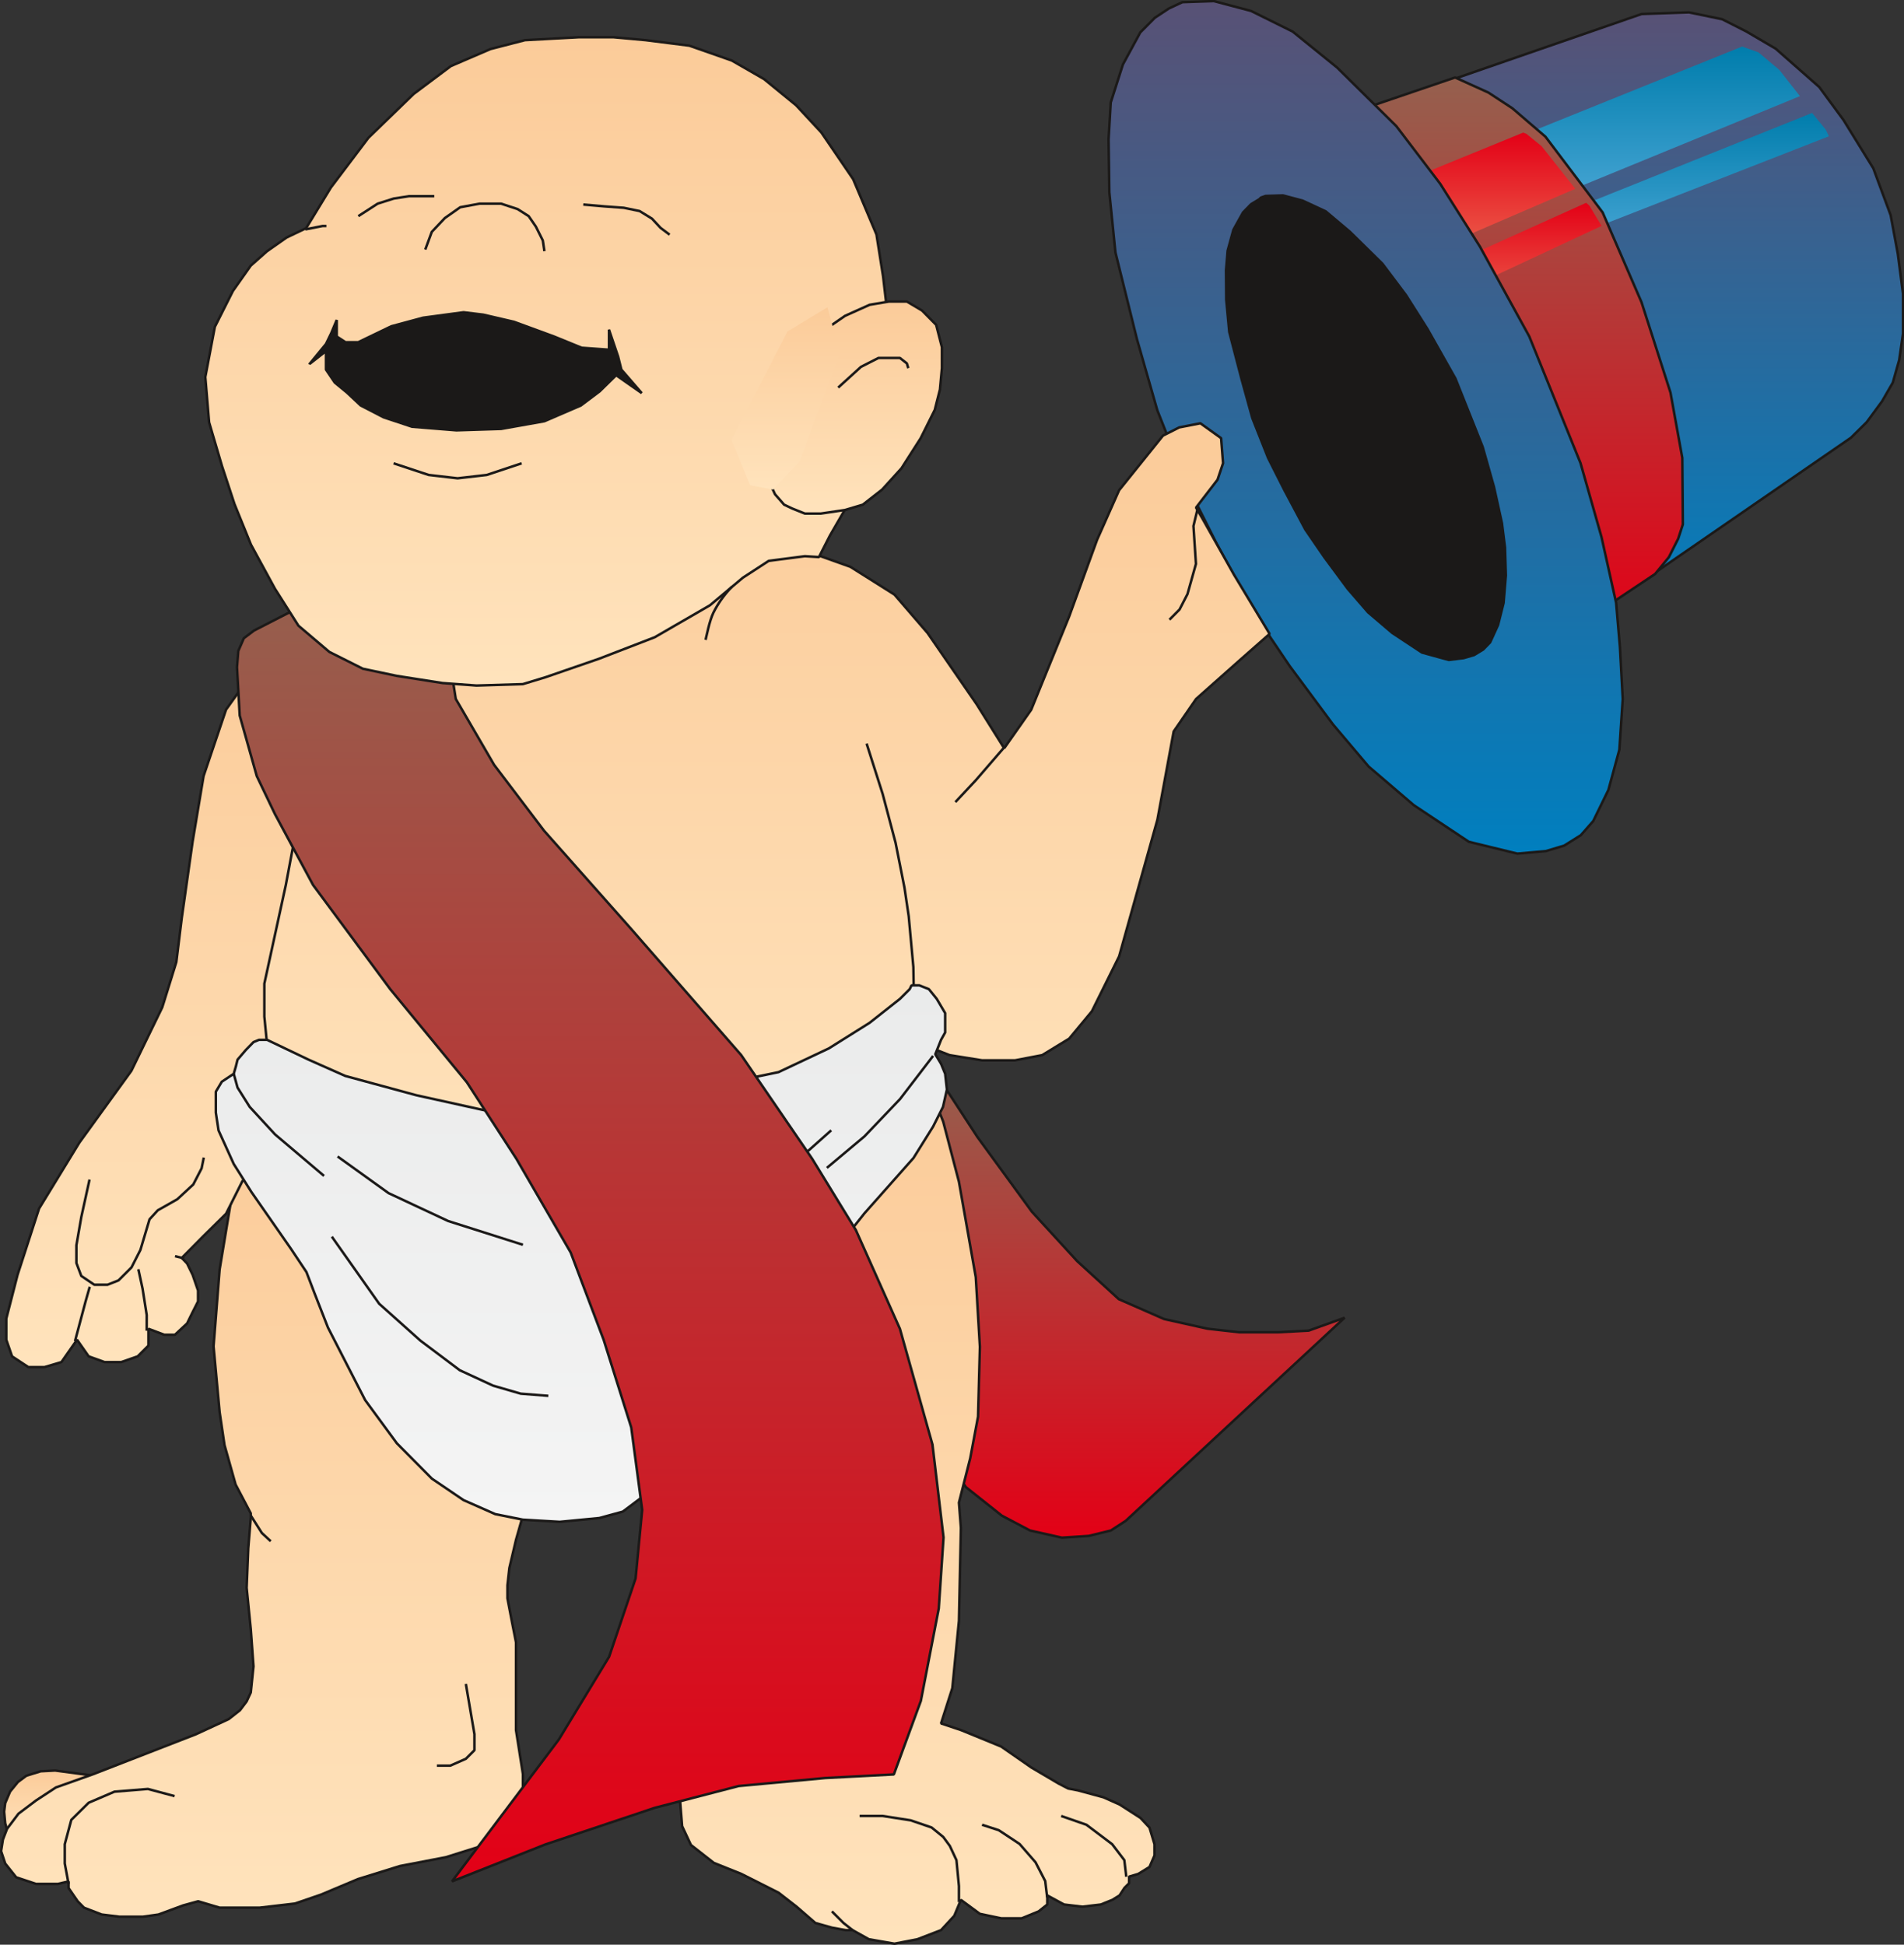
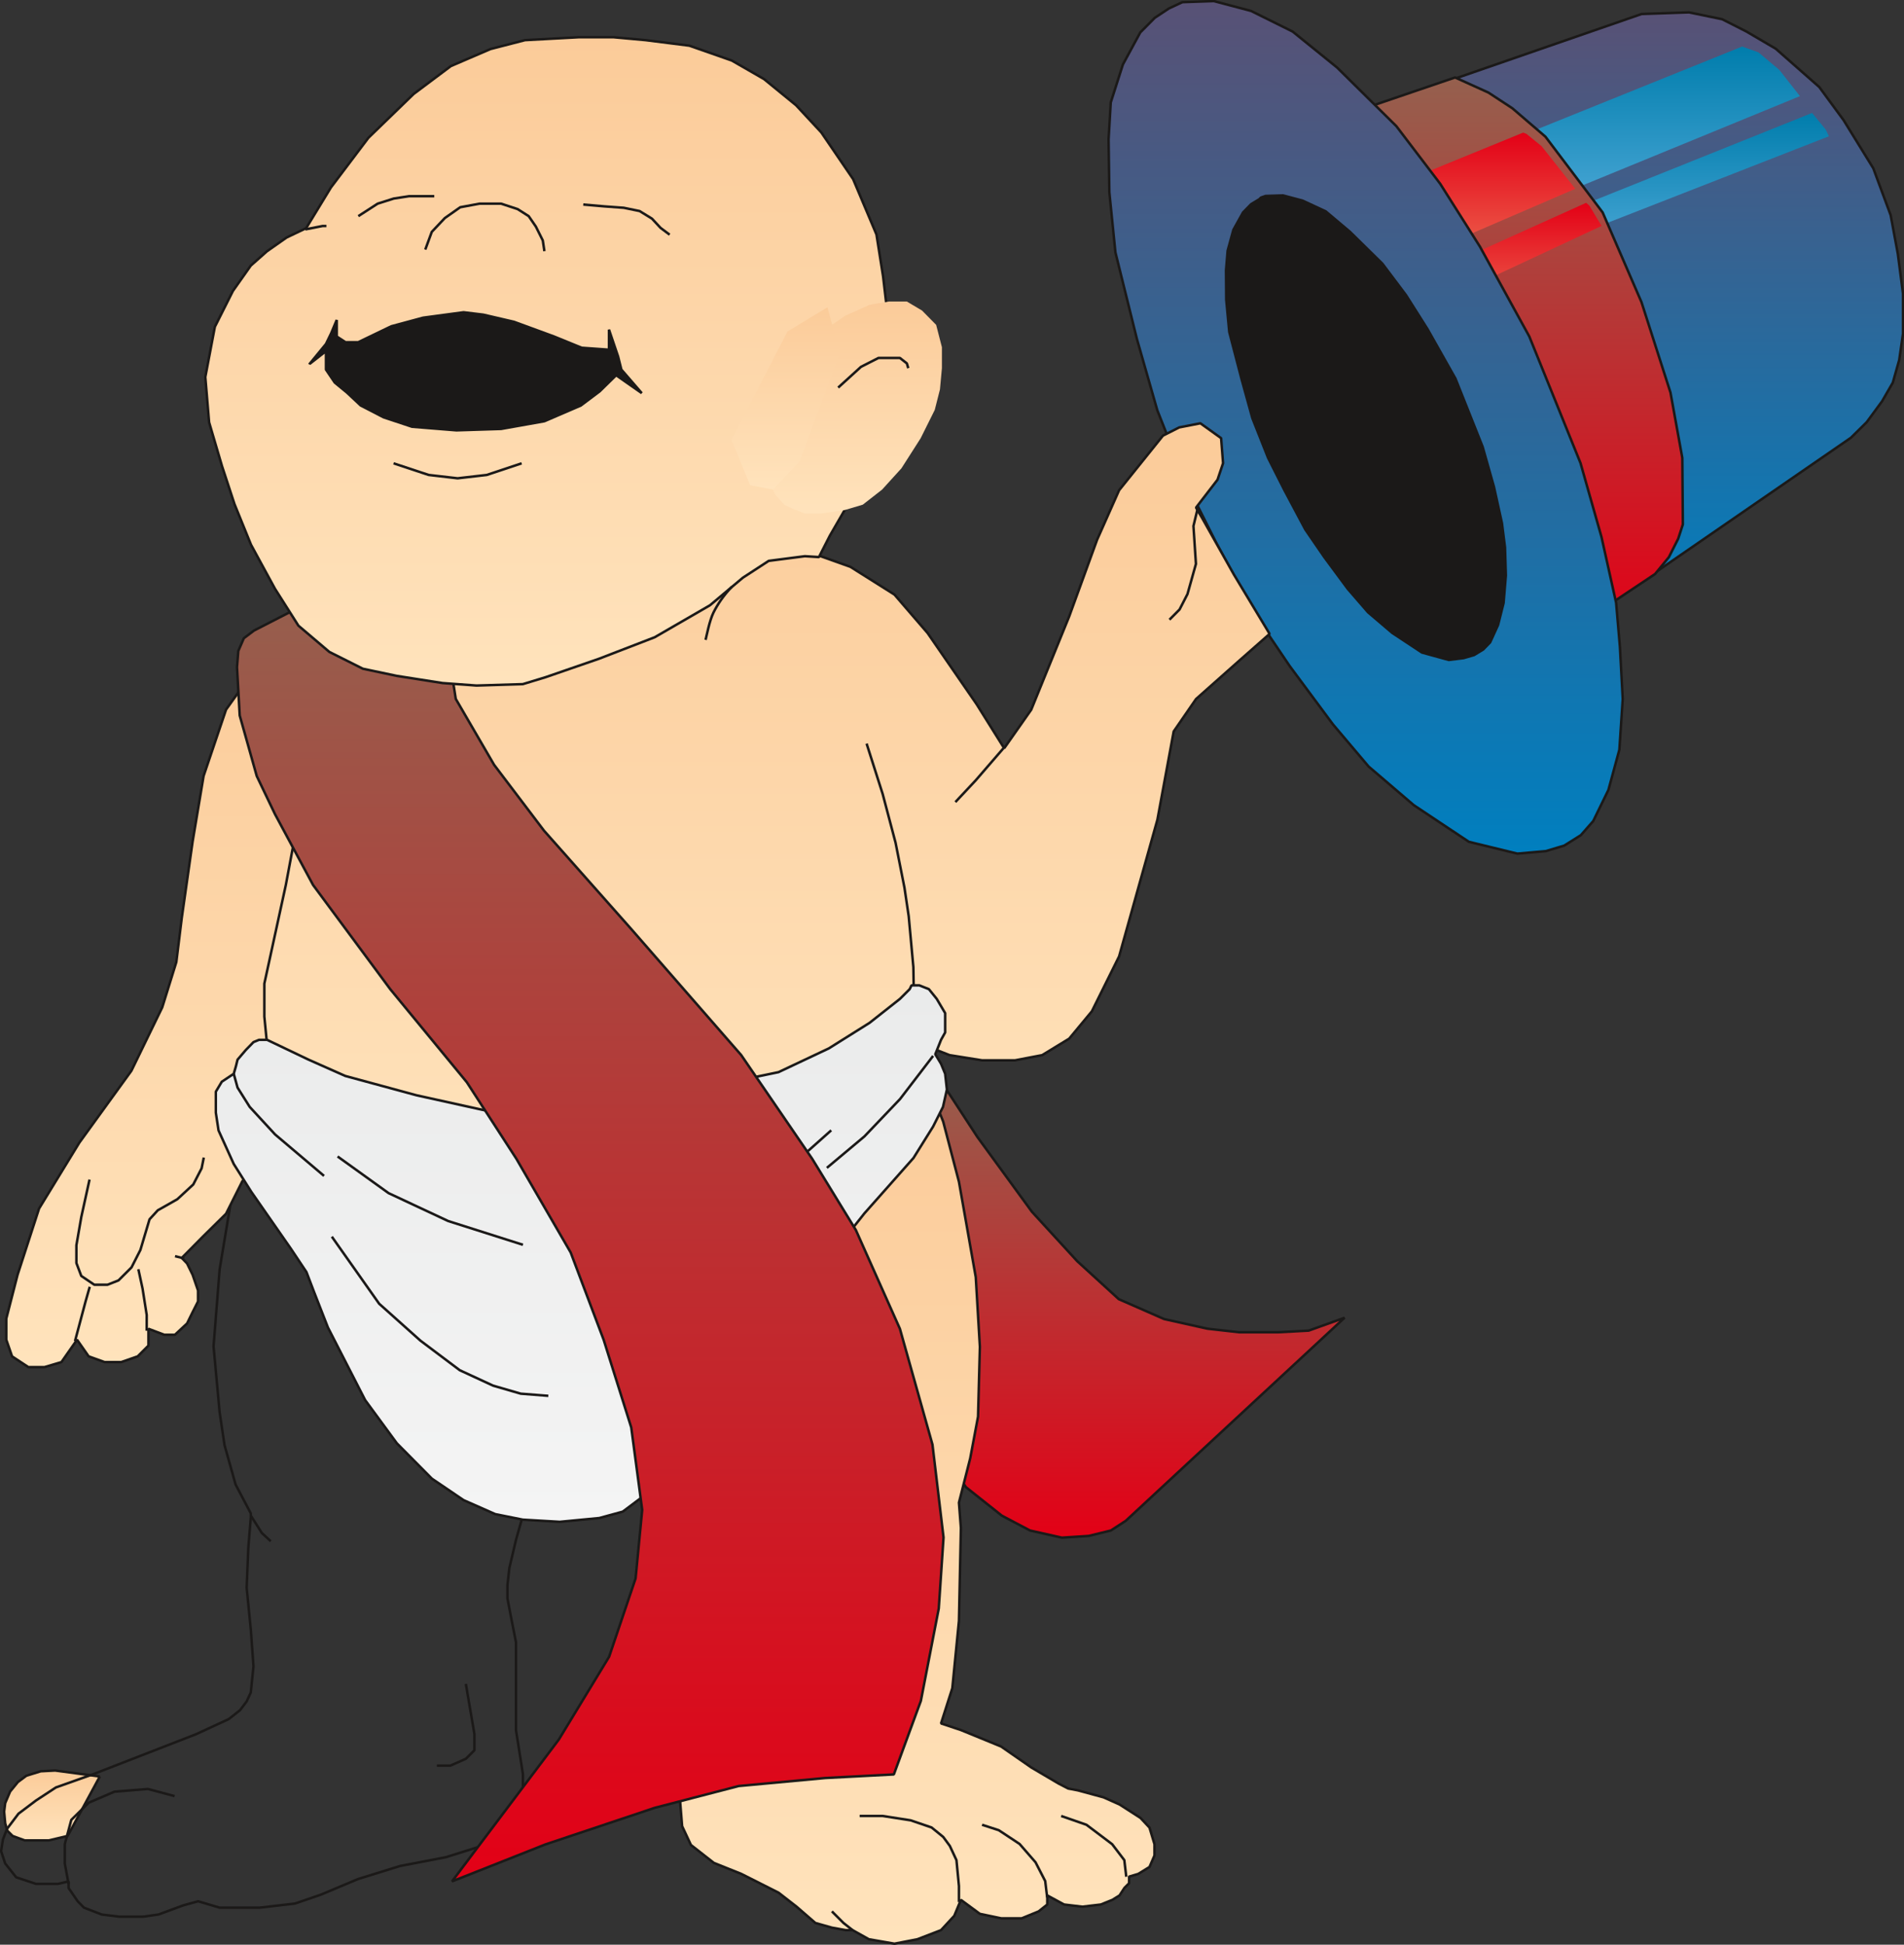
<svg xmlns="http://www.w3.org/2000/svg" version="1.2" width="663.156" height="677.367" viewBox="0 0 17546 17922" preserveAspectRatio="xMidYMid" fill-rule="evenodd" stroke-width="28.222" stroke-linejoin="round" xml:space="preserve">
  <rect x="0" y="0" width="17546" height="17922" fill="#333333" stroke="none" />
  <defs class="ClipPathGroup">
    <clipPath id="a" clipPathUnits="userSpaceOnUse">
      <path d="M0 0h17546v17922H0z" />
    </clipPath>
  </defs>
  <g class="SlideGroup">
    <g class="Slide" clip-path="url(#a)">
      <g class="Page">
        <g class="com.sun.star.drawing.PolyPolygonShape">
          <path class="BoundingBox" fill="none" d="M7763 9858h4641v4326H7763z" />
          <defs>
            <linearGradient id="b" x1="10083" y1="14170" x2="10083" y2="9869" gradientUnits="userSpaceOnUse">
              <stop offset="0" style="stop-color:#e30016" />
              <stop offset="1" style="stop-color:#95604e" />
            </linearGradient>
          </defs>
          <path style="fill:url(#b)" d="m8610 9870 396 607 503 690 417 455 384 351 417 183 399 89 292 33h363l279-15 331-119-2017 1872-137 89-204 50-247 16-294-66-260-137-330-262-917-1306-210-399 17-468 818-1663Z" />
          <path fill="none" stroke="#1B1918" stroke-width="23" stroke-linejoin="bevel" d="m8610 9870 396 607 503 690 417 455 384 351 417 183 399 89 292 33h363l279-15 331-119-2017 1872-137 89-204 50-247 16-294-66-260-137-330-262-917-1306-210-399 17-468 818-1663Z" />
        </g>
        <g class="com.sun.star.drawing.PolyPolygonShape">
          <path class="BoundingBox" fill="none" d="M26 16305h907v669H26z" />
          <defs>
            <linearGradient id="c" x1="479" y1="16961" x2="479" y2="16317" gradientUnits="userSpaceOnUse">
              <stop offset="0" style="stop-color:#ffe3bc" />
              <stop offset="1" style="stop-color:#fbcb99" />
            </linearGradient>
          </defs>
          <path style="fill:url(#c)" d="m920 16372-412-55-133 7-132 41-78 58-72 88-45 106-10 79 10 108 20 68 48 48 112 41h221l174-41 297-548Z" />
          <path fill="none" stroke="#1B1918" stroke-width="23" stroke-linejoin="bevel" d="m920 16372-412-55-133 7-132 41-78 58-72 88-45 106-10 79 10 108 20 68 48 48 112 41h221l174-41 297-548Z" />
        </g>
        <g class="com.sun.star.drawing.PolyPolygonShape">
          <path class="BoundingBox" fill="none" d="M-2 10191h4956v7486H-2z" />
          <defs>
            <linearGradient id="d" x1="2475" y1="17663" x2="2475" y2="10202" gradientUnits="userSpaceOnUse">
              <stop offset="0" style="stop-color:#ffe3bc" />
              <stop offset="1" style="stop-color:#fbcb99" />
            </linearGradient>
          </defs>
-           <path style="fill:url(#d)" d="m2232 10446-208 1253-56 709 56 607 45 303 102 363 140 266v41l-23 280-15 365 38 381 25 343-25 241-38 82-61 81-104 82-303 140-947 368-343 122-183 120-162 122-105 139-38 99-17 107 38 114 101 127 183 61h201l99-23v61l84 122 58 59 163 63 162 20h219l142-20 228-84 138-38 198 59h368l326-38 239-82 343-144 386-120 422-81 325-102 200-101 122-140 64-180v-242l-64-406v-809l-40-203-39-203v-120l18-160 61-259 122-429 64-564-488-1172-851-1153-846-670-524 243Z" />
          <path fill="none" stroke="#1B1918" stroke-width="23" stroke-linejoin="bevel" d="m2232 10446-208 1253-56 709 56 607 45 303 102 363 140 266v41l-23 280-15 365 38 381 25 343-25 241-38 82-61 81-104 82-303 140-947 368-343 122-183 120-162 122-105 139-38 99-17 107 38 114 101 127 183 61h201l99-23v61l84 122 58 59 163 63 162 20h219l142-20 228-84 138-38 198 59h368l326-38 239-82 343-144 386-120 422-81 325-102 200-101 122-140 64-180v-242l-64-406v-809l-40-203-39-203v-120l18-160 61-259 122-429 64-564-488-1172-851-1153-846-670-524 243Z" />
        </g>
        <g fill="none" class="com.sun.star.drawing.PolyLineShape">
          <path class="BoundingBox" d="M585 16475h1037v900H585z" />
          <path stroke="#1B1918" stroke-width="23" stroke-linejoin="bevel" d="m632 17362-35-188v-178l60-224 160-158 238-102 308-25 246 66" />
        </g>
        <g fill="none" class="com.sun.star.drawing.PolyLineShape">
          <path class="BoundingBox" d="M4014 15507h371v778h-371z" />
          <path stroke="#1B1918" stroke-width="23" stroke-linejoin="bevel" d="m4293 15519 79 463v148l-79 79-143 63h-124" />
        </g>
        <g fill="none" class="com.sun.star.drawing.PolyLineShape">
          <path class="BoundingBox" d="M2299 13955h209v262h-209z" />
          <path stroke="#1B1918" stroke-width="23" stroke-linejoin="bevel" d="m2311 13967 102 161 82 76" />
        </g>
        <g class="com.sun.star.drawing.PolyPolygonShape">
          <path class="BoundingBox" fill="none" d="M6046 9833h4606v8093H6046z" />
          <defs>
            <linearGradient id="e" x1="8348" y1="17913" x2="8348" y2="9845" gradientUnits="userSpaceOnUse">
              <stop offset="0" style="stop-color:#ffe3bc" />
              <stop offset="1" style="stop-color:#fbcb99" />
            </linearGradient>
          </defs>
          <path style="fill:url(#e)" d="m6058 11922 114 1092 165 1177 63 341-17 302-26 917-89 594v262l18 223 81 173 211 165 254 102 343 173 166 129 173 150 152 43 127 23h64l150 84 236 41 211-41 218-84 122-132 61-147 175 129 196 41h190l156-64 79-63v-84l155 84 168 20 170-20 107-43 66-41 45-69 43-43v-61l84-25 104-64 46-106v-104l-46-153-83-89-193-124-148-66-236-64-89-17-89-46-251-148-278-193-371-152-183-61 104-325 61-620 18-856-18-234 104-409 72-384 17-643-38-642-155-879-145-554-195-492-1581 1137-858 940Z" />
          <path fill="none" stroke="#1B1918" stroke-width="23" stroke-linejoin="bevel" d="m6058 11922 114 1092 165 1177 63 341-17 302-26 917-89 594v262l18 223 81 173 211 165 254 102 343 173 166 129 173 150 152 43 127 23h64l150 84 236 41 211-41 218-84 122-132 61-147 175 129 196 41h190l156-64 79-63v-84l155 84 168 20 170-20 107-43 66-41 45-69 43-43v-61l84-25 104-64 46-106v-104l-46-153-83-89-193-124-148-66-236-64-89-17-89-46-251-148-278-193-371-152-183-61 104-325 61-620 18-856-18-234 104-409 72-384 17-643-38-642-155-879-145-554-195-492-1581 1137-858 940Z" />
        </g>
        <g fill="none" class="com.sun.star.drawing.PolyLineShape">
          <path class="BoundingBox" d="M7654 17603h217v199h-217z" />
          <path stroke="#1B1918" stroke-width="23" stroke-linejoin="bevel" d="m7858 17789-85-67-107-107" />
        </g>
        <g fill="none" class="com.sun.star.drawing.PolyLineShape">
          <path class="BoundingBox" d="M7910 16724h940v818h-940z" />
          <path stroke="#1B1918" stroke-width="23" stroke-linejoin="bevel" d="M8837 17529v-147l-23-239-61-131-61-83-107-87-193-66-257-40h-213" />
        </g>
        <g fill="none" class="com.sun.star.drawing.PolyLineShape">
          <path class="BoundingBox" d="M9038 16805h625v694h-625z" />
          <path stroke="#1B1918" stroke-width="23" stroke-linejoin="bevel" d="m9650 17486-18-150-89-173-147-169-192-127-154-50" />
        </g>
        <g fill="none" class="com.sun.star.drawing.PolyLineShape">
          <path class="BoundingBox" d="M9767 16724h625v585h-625z" />
          <path stroke="#1B1918" stroke-width="23" stroke-linejoin="bevel" d="m10379 17296-18-153-112-147-237-179-233-81" />
        </g>
        <g class="com.sun.star.drawing.PolyPolygonShape">
          <path class="BoundingBox" fill="none" d="M46 5624h3663v6988H46z" />
          <defs>
            <linearGradient id="f" x1="1877" y1="12598" x2="1877" y2="5635" gradientUnits="userSpaceOnUse">
              <stop offset="0" style="stop-color:#ffe3bc" />
              <stop offset="1" style="stop-color:#fbcb99" />
            </linearGradient>
          </defs>
          <path style="fill:url(#f)" d="m2886 5636-252 198-297 350-254 356-207 612-101 604-100 704-50 406-130 418-284 584-480 663-371 607-198 610-104 404v195l53 153 150 99h150l155-46 144-206 107 153 147 53h153l152-53 99-99v-155l145 55h99l112-104 51-104 50-99v-101l-50-145-51-104-49-51 201-203 207-204 150-299 607-712 856-2980-99-1062-711-497Z" />
          <path fill="none" stroke="#1B1918" stroke-width="23" stroke-linejoin="bevel" d="m2886 5636-252 198-297 350-254 356-207 612-101 604-100 704-50 406-130 418-284 584-480 663-371 607-198 610-104 404v195l53 153 150 99h150l155-46 144-206 107 153 147 53h153l152-53 99-99v-155l145 55h99l112-104 51-104 50-99v-101l-50-145-51-104-49-51 201-203 207-204 150-299 607-712 856-2980-99-1062-711-497Z" />
        </g>
        <g fill="none" class="com.sun.star.drawing.PolyLineShape">
          <path class="BoundingBox" d="M692 10656h1199v1197H692z" />
          <path stroke="#1B1918" stroke-width="23" stroke-linejoin="bevel" d="m825 10871-76 346-45 259v164l45 119 120 81h122l101-40 120-120 82-161 84-282 76-83 180-102 147-136 77-149 20-99" />
        </g>
        <g fill="none" class="com.sun.star.drawing.PolyLineShape">
          <path class="BoundingBox" d="M679 11847h161v526H679z" />
          <path stroke="#1B1918" stroke-width="23" stroke-linejoin="bevel" d="m691 12360 97-364 39-137" />
        </g>
        <g fill="none" class="com.sun.star.drawing.PolyLineShape">
          <path class="BoundingBox" d="M1263 11685h102v592h-102z" />
          <path stroke="#1B1918" stroke-width="23" stroke-linejoin="bevel" d="M1352 12264v-145l-38-242-39-180" />
        </g>
        <g fill="none" class="com.sun.star.drawing.LineShape">
          <path class="BoundingBox" d="M1601 11565h110v46h-110z" />
          <path stroke="#1B1918" stroke-width="23" stroke-linejoin="bevel" d="m1698 11598-85-21" />
        </g>
        <g class="com.sun.star.drawing.PolyPolygonShape">
          <path class="BoundingBox" fill="none" d="M12205 102h5345v5723h-5345z" />
          <defs>
            <linearGradient id="g" x1="14877" y1="5812" x2="14877" y2="114" gradientUnits="userSpaceOnUse">
              <stop offset="0" style="stop-color:#007fbf" />
              <stop offset="1" style="stop-color:#585175" />
            </linearGradient>
          </defs>
          <path style="fill:url(#g)" d="m12217 1137 2911-1008 437-15 305 63 221 112 273 160 401 353 224 305 274 444 160 432 66 356 48 368v367l-35 243-59 209-99 172-142 193-145 143-2581 1778-1619-2096-640-2579Z" />
          <path fill="none" stroke="#1B1918" stroke-width="23" stroke-linejoin="bevel" d="m12217 1137 2911-1008 437-15 305 63 221 112 273 160 401 353 224 305 274 444 160 432 66 356 48 368v367l-35 243-59 209-99 172-142 193-145 143-2581 1778-1619-2096-640-2579Z" />
        </g>
        <g class="com.sun.star.drawing.PolyPolygonShape">
          <path class="BoundingBox" fill="none" d="M13571 429h3017v1696h-3017z" />
          <defs>
            <linearGradient id="h" x1="15079" y1="2123" x2="15079" y2="428" gradientUnits="userSpaceOnUse">
              <stop offset="0" style="stop-color:#53acdb" />
              <stop offset="1" style="stop-color:#007dac" />
            </linearGradient>
          </defs>
          <path style="fill:url(#h)" d="m13725 1369 2329-940 150 53 193 162 190 242-3016 1238 154-755Z" />
        </g>
        <g class="com.sun.star.drawing.PolyPolygonShape">
          <path class="BoundingBox" fill="none" d="M13764 1041h3091v1424h-3091z" />
          <defs>
            <linearGradient id="i" x1="15309" y1="2463" x2="15309" y2="1040" gradientUnits="userSpaceOnUse">
              <stop offset="0" style="stop-color:#53acdb" />
              <stop offset="1" style="stop-color:#007dac" />
            </linearGradient>
          </defs>
          <path style="fill:url(#i)" d="m13786 2210 2913-1169 125 152 30 63-3090 1208 22-254Z" />
        </g>
        <g class="com.sun.star.drawing.PolyPolygonShape">
          <path class="BoundingBox" fill="none" d="M11964 702h3557v5223h-3557z" />
          <defs>
            <linearGradient id="j" x1="13742" y1="5912" x2="13742" y2="714" gradientUnits="userSpaceOnUse">
              <stop offset="0" style="stop-color:#e30016" />
              <stop offset="1" style="stop-color:#95604e" />
            </linearGradient>
          </defs>
          <path style="fill:url(#j)" d="m12179 1133 1230-419 307 139 221 145 305 262 527 698 358 827 267 833 109 602 5 613-43 132-86 170-127 155-931 622-1647-2343-698-1267 203-1169Z" />
          <path fill="none" stroke="#1B1918" stroke-width="23" stroke-linejoin="bevel" d="m12179 1133 1230-419 307 139 221 145 305 262 527 698 358 827 267 833 109 602 5 613-43 132-86 170-127 155-931 622-1647-2343-698-1267 203-1169Z" />
        </g>
        <g class="com.sun.star.drawing.PolyPolygonShape">
          <path class="BoundingBox" fill="none" d="M12210 1222h2308v1424h-2308z" />
          <defs>
            <linearGradient id="k" x1="13363" y1="2644" x2="13363" y2="1221" gradientUnits="userSpaceOnUse">
              <stop offset="0" style="stop-color:#ef795a" />
              <stop offset="1" style="stop-color:#e30016" />
            </linearGradient>
          </defs>
          <path style="fill:url(#k)" d="m14037 1222-1827 747 208 676 2099-905-310-392-140-114-30-12Z" />
        </g>
        <g class="com.sun.star.drawing.PolyPolygonShape">
          <path class="BoundingBox" fill="none" d="M12459 1869h2302v1229h-2302z" />
          <defs>
            <linearGradient id="l" x1="13609" y1="3097" x2="13609" y2="1869" gradientUnits="userSpaceOnUse">
              <stop offset="0" style="stop-color:#ef795a" />
              <stop offset="1" style="stop-color:#e30016" />
            </linearGradient>
          </defs>
          <path style="fill:url(#l)" d="m14617 1869-2158 974 126 254 2174-1015-112-186-30-27Z" />
        </g>
        <g class="com.sun.star.drawing.PolyPolygonShape">
-           <path class="BoundingBox" fill="none" d="M10204-2h4763v7882h-4763z" />
          <defs>
            <linearGradient id="m" x1="12585" y1="7866" x2="12585" y2="9" gradientUnits="userSpaceOnUse">
              <stop offset="0" style="stop-color:#007fbf" />
              <stop offset="1" style="stop-color:#585175" />
            </linearGradient>
          </defs>
          <path style="fill:url(#m)" d="m10772 78-130 86-134 135-160 295-112 350-20 341 7 487 56 554 198 798 188 657 264 667 282 561 358 661 315 467 399 538 329 389 416 356 508 338 447 109 262-23 170-51 153-96 114-130 140-287 101-371 31-467-26-480-35-407-135-607-193-680-287-710-185-457-455-828-366-579-404-531-547-541-409-331-383-190-343-91-290 10-81 38-43 20Z" />
          <path fill="none" stroke="#1B1918" stroke-width="23" stroke-linejoin="bevel" d="m10772 78-130 86-134 135-160 295-112 350-20 341 7 487 56 554 198 798 188 657 264 667 282 561 358 661 315 467 399 538 329 389 416 356 508 338 447 109 262-23 170-51 153-96 114-130 140-287 101-371 31-467-26-480-35-407-135-607-193-680-287-710-185-457-455-828-366-579-404-531-547-541-409-331-383-190-343-91-290 10-81 38-43 20Z" />
        </g>
        <g class="com.sun.star.drawing.PolyPolygonShape">
          <path class="BoundingBox" fill="none" d="M11286 1789h2604v4306h-2604z" />
          <defs>
            <linearGradient id="n" x1="12587" y1="6081" x2="12587" y2="1800" gradientUnits="userSpaceOnUse">
              <stop offset="0" style="stop-color:#1b1918" />
              <stop offset="1" style="stop-color:#1b1918" />
            </linearGradient>
          </defs>
          <path style="fill:url(#n)" d="m11605 1836-76 46-74 76-89 160-53 193-15 180 2 270 28 298 114 437 99 358 145 366 150 297 193 363 175 255 216 292 187 216 223 190 274 181 247 68 137-17 96-28 84-51 64-66 73-160 51-203 21-254-8-259-28-222-74-336-104-368-155-389-96-241-257-455-198-313-218-290-299-294-223-188-213-99-181-48-160 5-43 15-15 15Z" />
          <path fill="none" stroke="#1B1918" stroke-width="23" stroke-linejoin="bevel" d="m11605 1836-76 46-74 76-89 160-53 193-15 180 2 270 28 298 114 437 99 358 145 366 150 297 193 363 175 255 216 292 187 216 223 190 274 181 247 68 137-17 96-28 84-51 64-66 73-160 51-203 21-254-8-259-28-222-74-336-104-368-155-389-96-241-257-455-198-313-218-290-299-294-223-188-213-99-181-48-160 5-43 15-15 15Z" />
        </g>
        <g class="com.sun.star.drawing.PolyPolygonShape">
          <path class="BoundingBox" fill="none" d="M2424 3889h9289v7161H2424z" />
          <defs>
            <linearGradient id="o" x1="7068" y1="11037" x2="7068" y2="3901" gradientUnits="userSpaceOnUse">
              <stop offset="0" style="stop-color:#ffe3bc" />
              <stop offset="1" style="stop-color:#fbcb99" />
            </linearGradient>
          </defs>
          <path style="fill:url(#o)" d="m2738 7602-104 554-198 909v304l45 459 1214 1209 2070-101 1571-607 856-557 305-147 254 99 300 48h302l251-48 249-152 209-252 251-506 353-1260 150-813 206-299 401-356 277-244-328-545-294-523-56-96 198-257 51-152-18-231-191-137-195 38-150 76-404 503-203 457-257 706-350 860-249 355-254-406-452-656-305-354-406-256-407-145h-552l-1618 198-1463 404-709 504-350 1417Z" />
          <path fill="none" stroke="#1B1918" stroke-width="23" stroke-linejoin="bevel" d="m2738 7602-104 554-198 909v304l45 459 1214 1209 2070-101 1571-607 856-557 305-147 254 99 300 48h302l251-48 249-152 209-252 251-506 353-1260 150-813 206-299 401-356 277-244-328-545-294-523-56-96 198-257 51-152-18-231-191-137-195 38-150 76-404 503-203 457-257 706-350 860-249 355-254-406-452-656-305-354-406-256-407-145h-552l-1618 198-1463 404-709 504-350 1417Z" />
        </g>
        <g fill="none" class="com.sun.star.drawing.PolyLineShape">
          <path class="BoundingBox" d="M10765 4674h285v1050h-285z" />
          <path stroke="#1B1918" stroke-width="23" stroke-linejoin="bevel" d="m11037 4686-39 162 23 349-78 278-73 142-93 94" />
        </g>
        <g fill="none" class="com.sun.star.drawing.PolyLineShape">
          <path class="BoundingBox" d="M8792 6884h468v521h-468z" />
          <path stroke="#1B1918" stroke-width="23" stroke-linejoin="bevel" d="m9247 6896-255 295-188 201" />
        </g>
        <g fill="none" class="com.sun.star.drawing.PolyLineShape">
-           <path class="BoundingBox" d="M7974 6841h463v2723h-463z" />
          <path stroke="#1B1918" stroke-width="23" stroke-linejoin="bevel" d="m7986 6853 148 464 119 450 82 414 39 263 43 469 7 435v203" />
        </g>
        <g class="com.sun.star.drawing.PolyPolygonShape">
          <path class="BoundingBox" fill="none" d="M1977 9069h6762v4969H1977z" />
          <defs>
            <linearGradient id="p" x1="5357" y1="14025" x2="5357" y2="9081" gradientUnits="userSpaceOnUse">
              <stop offset="0" style="stop-color:#f4f4f4" />
              <stop offset="1" style="stop-color:#eaebeb" />
            </linearGradient>
          </defs>
          <path style="fill:url(#p)" d="m2461 9583 383 183 338 150 656 178 657 145h646l811-127 711-125 511-106 464-219 376-236 280-221 89-89 17-35h72l88 35 72 89 78 132v178l-38 68-53 133 53 88 38 92 16 145-36 160-91 181-181 290-452 510-457 577-523 668-668 907-366 437-213 160-216 59-365 35-340-20-254-51-292-129-292-198-323-326-292-398-343-669-127-325-71-186-142-213-366-526-162-257-140-309-25-164v-193l55-92 110-73 20-69 15-61 76-89 71-73 51-21h74Z" />
          <path fill="none" stroke="#1B1918" stroke-width="23" stroke-linejoin="bevel" d="m2461 9583 383 183 338 150 656 178 657 145h646l811-127 711-125 511-106 464-219 376-236 280-221 89-89 17-35h72l88 35 72 89 78 132v178l-38 68-53 133 53 88 38 92 16 145-36 160-91 181-181 290-452 510-457 577-523 668-668 907-366 437-213 160-216 59-365 35-340-20-254-51-292-129-292-198-323-326-292-398-343-669-127-325-71-186-142-213-366-526-162-257-140-309-25-164v-193l55-92 110-73 20-69 15-61 76-89 71-73 51-21h74Z" />
        </g>
        <g fill="none" class="com.sun.star.drawing.PolyLineShape">
          <path class="BoundingBox" d="M2142 9884h857v966h-857z" />
          <path stroke="#1B1918" stroke-width="23" stroke-linejoin="bevel" d="m2154 9896 35 127 112 178 234 254 451 382" />
        </g>
        <g fill="none" class="com.sun.star.drawing.PolyLineShape">
          <path class="BoundingBox" d="M3099 10646h1733v839H3099z" />
          <path stroke="#1B1918" stroke-width="23" stroke-linejoin="bevel" d="m3111 10658 470 338 549 257 689 219" />
        </g>
        <g fill="none" class="com.sun.star.drawing.PolyLineShape">
          <path class="BoundingBox" d="M3046 11385h2020v1492H3046z" />
          <path stroke="#1B1918" stroke-width="23" stroke-linejoin="bevel" d="m3058 11397 436 618 380 340 363 273 307 142 255 74 254 20" />
        </g>
        <g fill="none" class="com.sun.star.drawing.PolyLineShape">
          <path class="BoundingBox" d="M7608 9719h1004v1057H7608z" />
          <path stroke="#1B1918" stroke-width="23" stroke-linejoin="bevel" d="m8599 9731-305 398-328 344-346 290" />
        </g>
        <g fill="none" class="com.sun.star.drawing.PolyLineShape">
          <path class="BoundingBox" d="M6214 10405h1459v991H6214z" />
          <path stroke="#1B1918" stroke-width="23" stroke-linejoin="bevel" d="m7660 10417-328 292-435 328-274 165-286 143-111 38" />
        </g>
        <g class="com.sun.star.drawing.PolyPolygonShape">
          <path class="BoundingBox" fill="none" d="M2172 5368h6536v11984H2172z" />
          <defs>
            <linearGradient id="q" x1="5439" y1="17338" x2="5439" y2="5379" gradientUnits="userSpaceOnUse">
              <stop offset="0" style="stop-color:#e30016" />
              <stop offset="1" style="stop-color:#95604e" />
            </linearGradient>
          </defs>
          <path style="fill:url(#q)" d="m2935 5380-150 203-444 228-94 71-51 117-12 150 25 445 157 558 168 351 351 653 711 960 706 858 457 706 500 863 304 805 254 807 101 760-61 632-244 722-463 762-985 1308 861-341 1007-337 774-201 798-74 632-33 249-678 165-851 44-655-102-856-300-1067-406-910-402-656-655-957-1013-1161-804-907-460-607-353-607-48-307-1217-754Z" />
          <path fill="none" stroke="#1B1918" stroke-width="23" stroke-linejoin="bevel" d="m2935 5380-150 203-444 228-94 71-51 117-12 150 25 445 157 558 168 351 351 653 711 960 706 858 457 706 500 863 304 805 254 807 101 760-61 632-244 722-463 762-985 1308 861-341 1007-337 774-201 798-74 632-33 249-678 165-851 44-655-102-856-300-1067-406-910-402-656-655-957-1013-1161-804-907-460-607-353-607-48-307-1217-754Z" />
        </g>
        <g class="com.sun.star.drawing.PolyPolygonShape">
          <path class="BoundingBox" fill="none" d="M1880 331h6348v6000H1880z" />
          <defs>
            <linearGradient id="r" x1="5053" y1="6317" x2="5053" y2="342" gradientUnits="userSpaceOnUse">
              <stop offset="0" style="stop-color:#ffe3bc" />
              <stop offset="1" style="stop-color:#fbcb99" />
            </linearGradient>
          </defs>
          <path style="fill:url(#r)" d="m6543 5578-510 295-513 198-492 170-210 64-427 13-313-23-421-66-313-66-309-155-285-242-216-340-221-406-152-374-115-350-119-404-35-417 88-463 166-330 165-234 149-132 181-127 180-86 229-376 345-457 417-404 343-257 365-157 318-82 499-27h315l297 27 404 51 391 137 297 171 295 241 233 251 293 430 215 510 61 386 56 478 21 389-8 282-130 450-200 394-229 396-101 198-130-8-333 43-238 155-303 254Z" />
          <path fill="none" stroke="#1B1918" stroke-width="23" stroke-linejoin="bevel" d="m6543 5578-510 295-513 198-492 170-210 64-427 13-313-23-421-66-313-66-309-155-285-242-216-340-221-406-152-374-115-350-119-404-35-417 88-463 166-330 165-234 149-132 181-127 180-86 229-376 345-457 417-404 343-257 365-157 318-82 499-27h315l297 27 404 51 391 137 297 171 295 241 233 251 293 430 215 510 61 386 56 478 21 389-8 282-130 450-200 394-229 396-101 198-130-8-333 43-238 155-303 254Z" />
        </g>
        <g fill="none" class="com.sun.star.drawing.PolyLineShape">
          <path class="BoundingBox" d="M3615 4258h1205v163H3615z" />
          <path stroke="#1B1918" stroke-width="23" stroke-linejoin="bevel" d="m3627 4270 323 107 267 31 269-31 321-107" />
        </g>
        <g class="com.sun.star.drawing.PolyPolygonShape">
          <path class="BoundingBox" fill="none" d="M7085 2767h1608v1979H7085z" />
          <defs>
            <linearGradient id="s" x1="7888" y1="4733" x2="7888" y2="2779" gradientUnits="userSpaceOnUse">
              <stop offset="0" style="stop-color:#ffe3bc" />
              <stop offset="1" style="stop-color:#fbcb99" />
            </linearGradient>
          </defs>
          <path style="fill:url(#s)" d="m7531 3088 256-177 227-102 178-30h165l140 83 130 132 53 206v193l-18 196-48 189-130 261-177 277-178 196-178 139-164 49-223 33h-147l-115-46-76-36-84-96-45-97v-63l66-710 368-597Z" />
-           <path fill="none" stroke="#1B1918" stroke-width="23" stroke-linejoin="bevel" d="m7531 3088 256-177 227-102 178-30h165l140 83 130 132 53 206v193l-18 196-48 189-130 261-177 277-178 196-178 139-164 49-223 33h-147l-115-46-76-36-84-96-45-97v-63l66-710 368-597Z" />
        </g>
        <g class="com.sun.star.drawing.PolyPolygonShape">
          <path class="BoundingBox" fill="none" d="M6741 2832h1000v1681H6741z" />
          <defs>
            <linearGradient id="t" x1="7240" y1="4512" x2="7240" y2="2832" gradientUnits="userSpaceOnUse">
              <stop offset="0" style="stop-color:#ffe3bc" />
              <stop offset="1" style="stop-color:#fbcb99" />
            </linearGradient>
          </defs>
          <path style="fill:url(#t)" d="m7625 2832 115 422-371 997-245 261-211-40-172-418 516-999 368-223Z" />
        </g>
        <g fill="none" class="com.sun.star.drawing.PolyLineShape">
          <path class="BoundingBox" d="M7712 3287h671v298h-671z" />
          <path stroke="#1B1918" stroke-width="23" stroke-linejoin="bevel" d="m7724 3572 210-191 161-82h198l64 50 13 44" />
        </g>
        <g fill="none" class="com.sun.star.drawing.PolyLineShape">
          <path class="BoundingBox" d="M3290 1796h725v209h-725z" />
          <path stroke="#1B1918" stroke-width="23" stroke-linejoin="bevel" d="m3302 1992 178-115 148-47 142-22h232" />
        </g>
        <g fill="none" class="com.sun.star.drawing.PolyLineShape">
          <path class="BoundingBox" d="M5363 1873h821v303h-821z" />
          <path stroke="#1B1918" stroke-width="23" stroke-linejoin="bevel" d="m5375 1885 195 17 178 13 146 30 114 70 79 85 84 63" />
        </g>
        <g fill="none" class="com.sun.star.drawing.PolyLineShape">
          <path class="BoundingBox" d="M3907 1865h1123v463H3907z" />
          <path stroke="#1B1918" stroke-width="23" stroke-linejoin="bevel" d="m3919 2300 60-163 120-127 142-100 178-33h199l152 50 102 65 66 96 64 128 15 99" />
        </g>
        <g class="com.sun.star.drawing.PolyPolygonShape">
          <path class="BoundingBox" fill="none" d="M2840 2866h3087v1113H2840z" />
          <defs>
            <linearGradient id="u" x1="4383" y1="3966" x2="4383" y2="2878" gradientUnits="userSpaceOnUse">
              <stop offset="0" style="stop-color:#1b1918" />
              <stop offset="1" style="stop-color:#1b1918" />
            </linearGradient>
          </defs>
          <path style="fill:url(#u)" d="m2852 3355 152-185 48-99 51-122v152l81 53h117l305-147 293-79 373-50 181 22 284 66 368 135 255 104 252 18v-185l84 248 30 120 188 217-236-165-152 149-173 130-336 145-399 71-412 13-409-33-262-87-211-109-127-119-112-92-81-120v-170l-152 119Z" />
          <path fill="none" stroke="#1B1918" stroke-width="23" stroke-linejoin="bevel" d="m2852 3355 152-185 48-99 51-122v152l81 53h117l305-147 293-79 373-50 181 22 284 66 368 135 255 104 252 18v-185l84 248 30 120 188 217-236-165-152 149-173 130-336 145-399 71-412 13-409-33-262-87-211-109-127-119-112-92-81-120v-170l-152 119Z" />
        </g>
        <g fill="none" class="com.sun.star.drawing.PolyLineShape">
-           <path class="BoundingBox" d="M2802 2071h219v56h-219z" />
          <path stroke="#1B1918" stroke-width="23" stroke-linejoin="bevel" d="m2814 2114 158-31h36" />
        </g>
        <g fill="none" class="com.sun.star.drawing.OpenBezierShape">
          <path class="BoundingBox" d="M6490 5396h267v514h-267z" />
          <path stroke="#1B1918" stroke-width="23" stroke-linejoin="bevel" d="M6744 5408c-74 76-131 161-169 237-38 78-63 214-73 252" />
        </g>
      </g>
    </g>
  </g>
</svg>